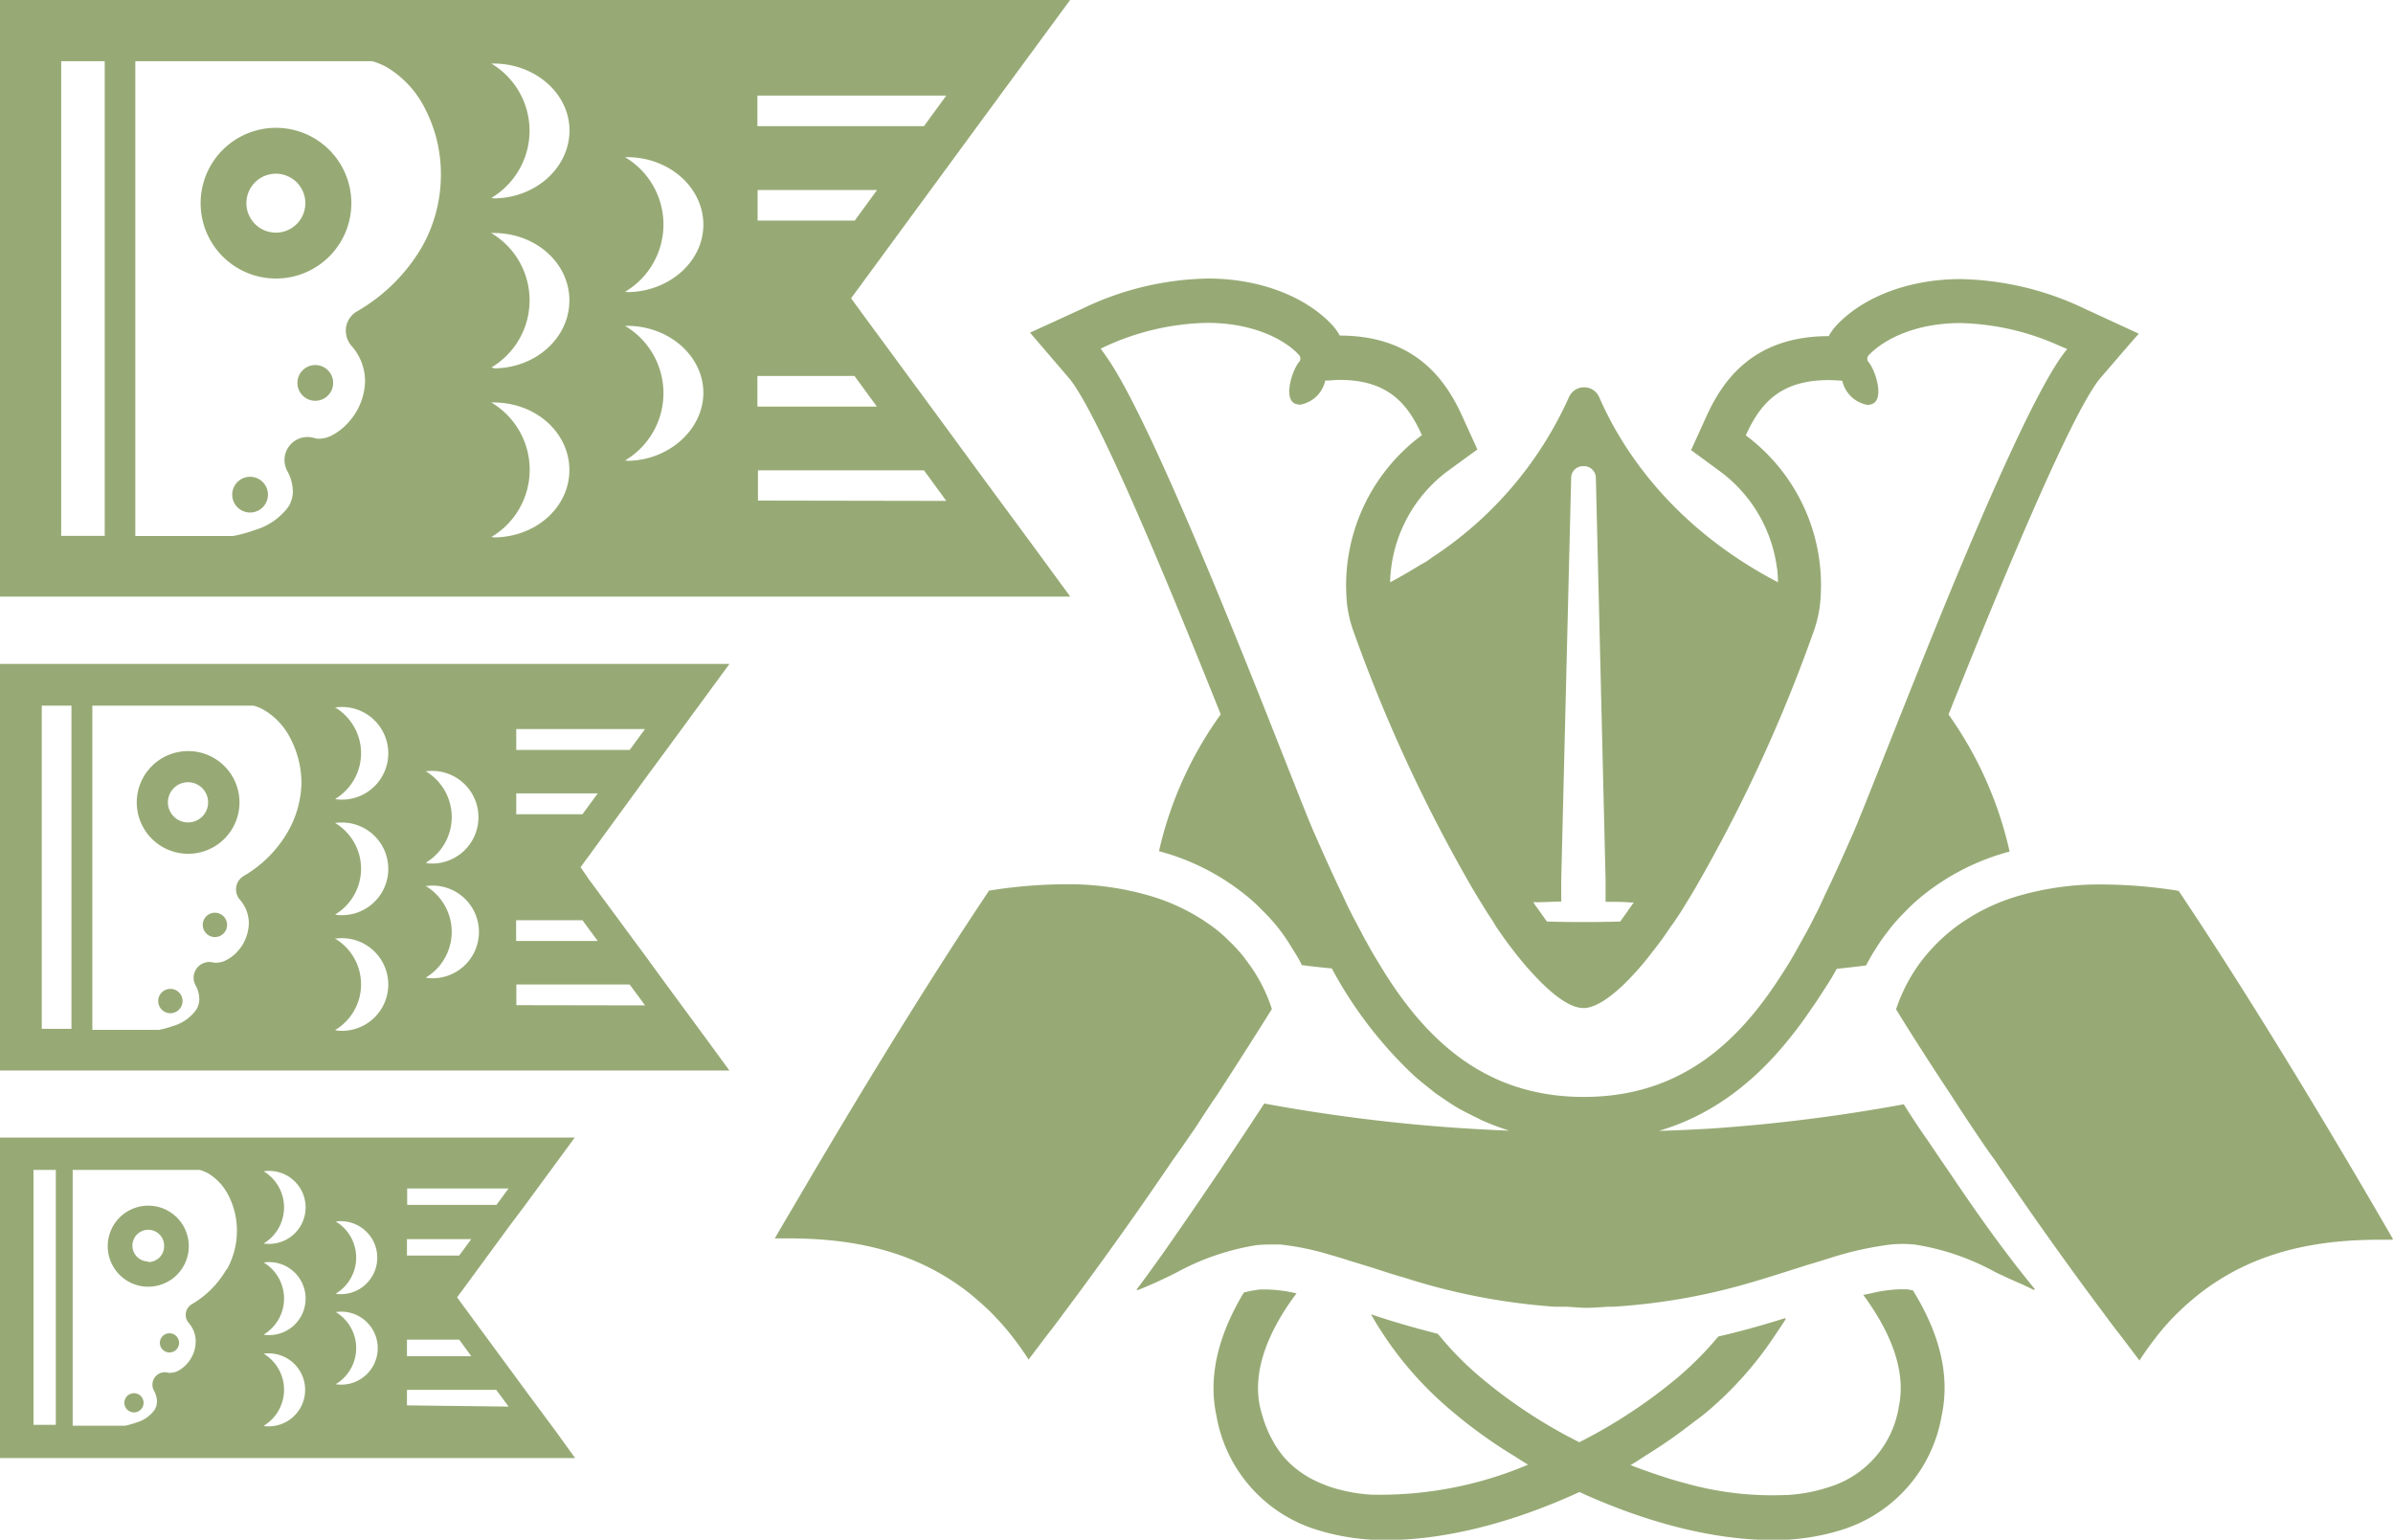
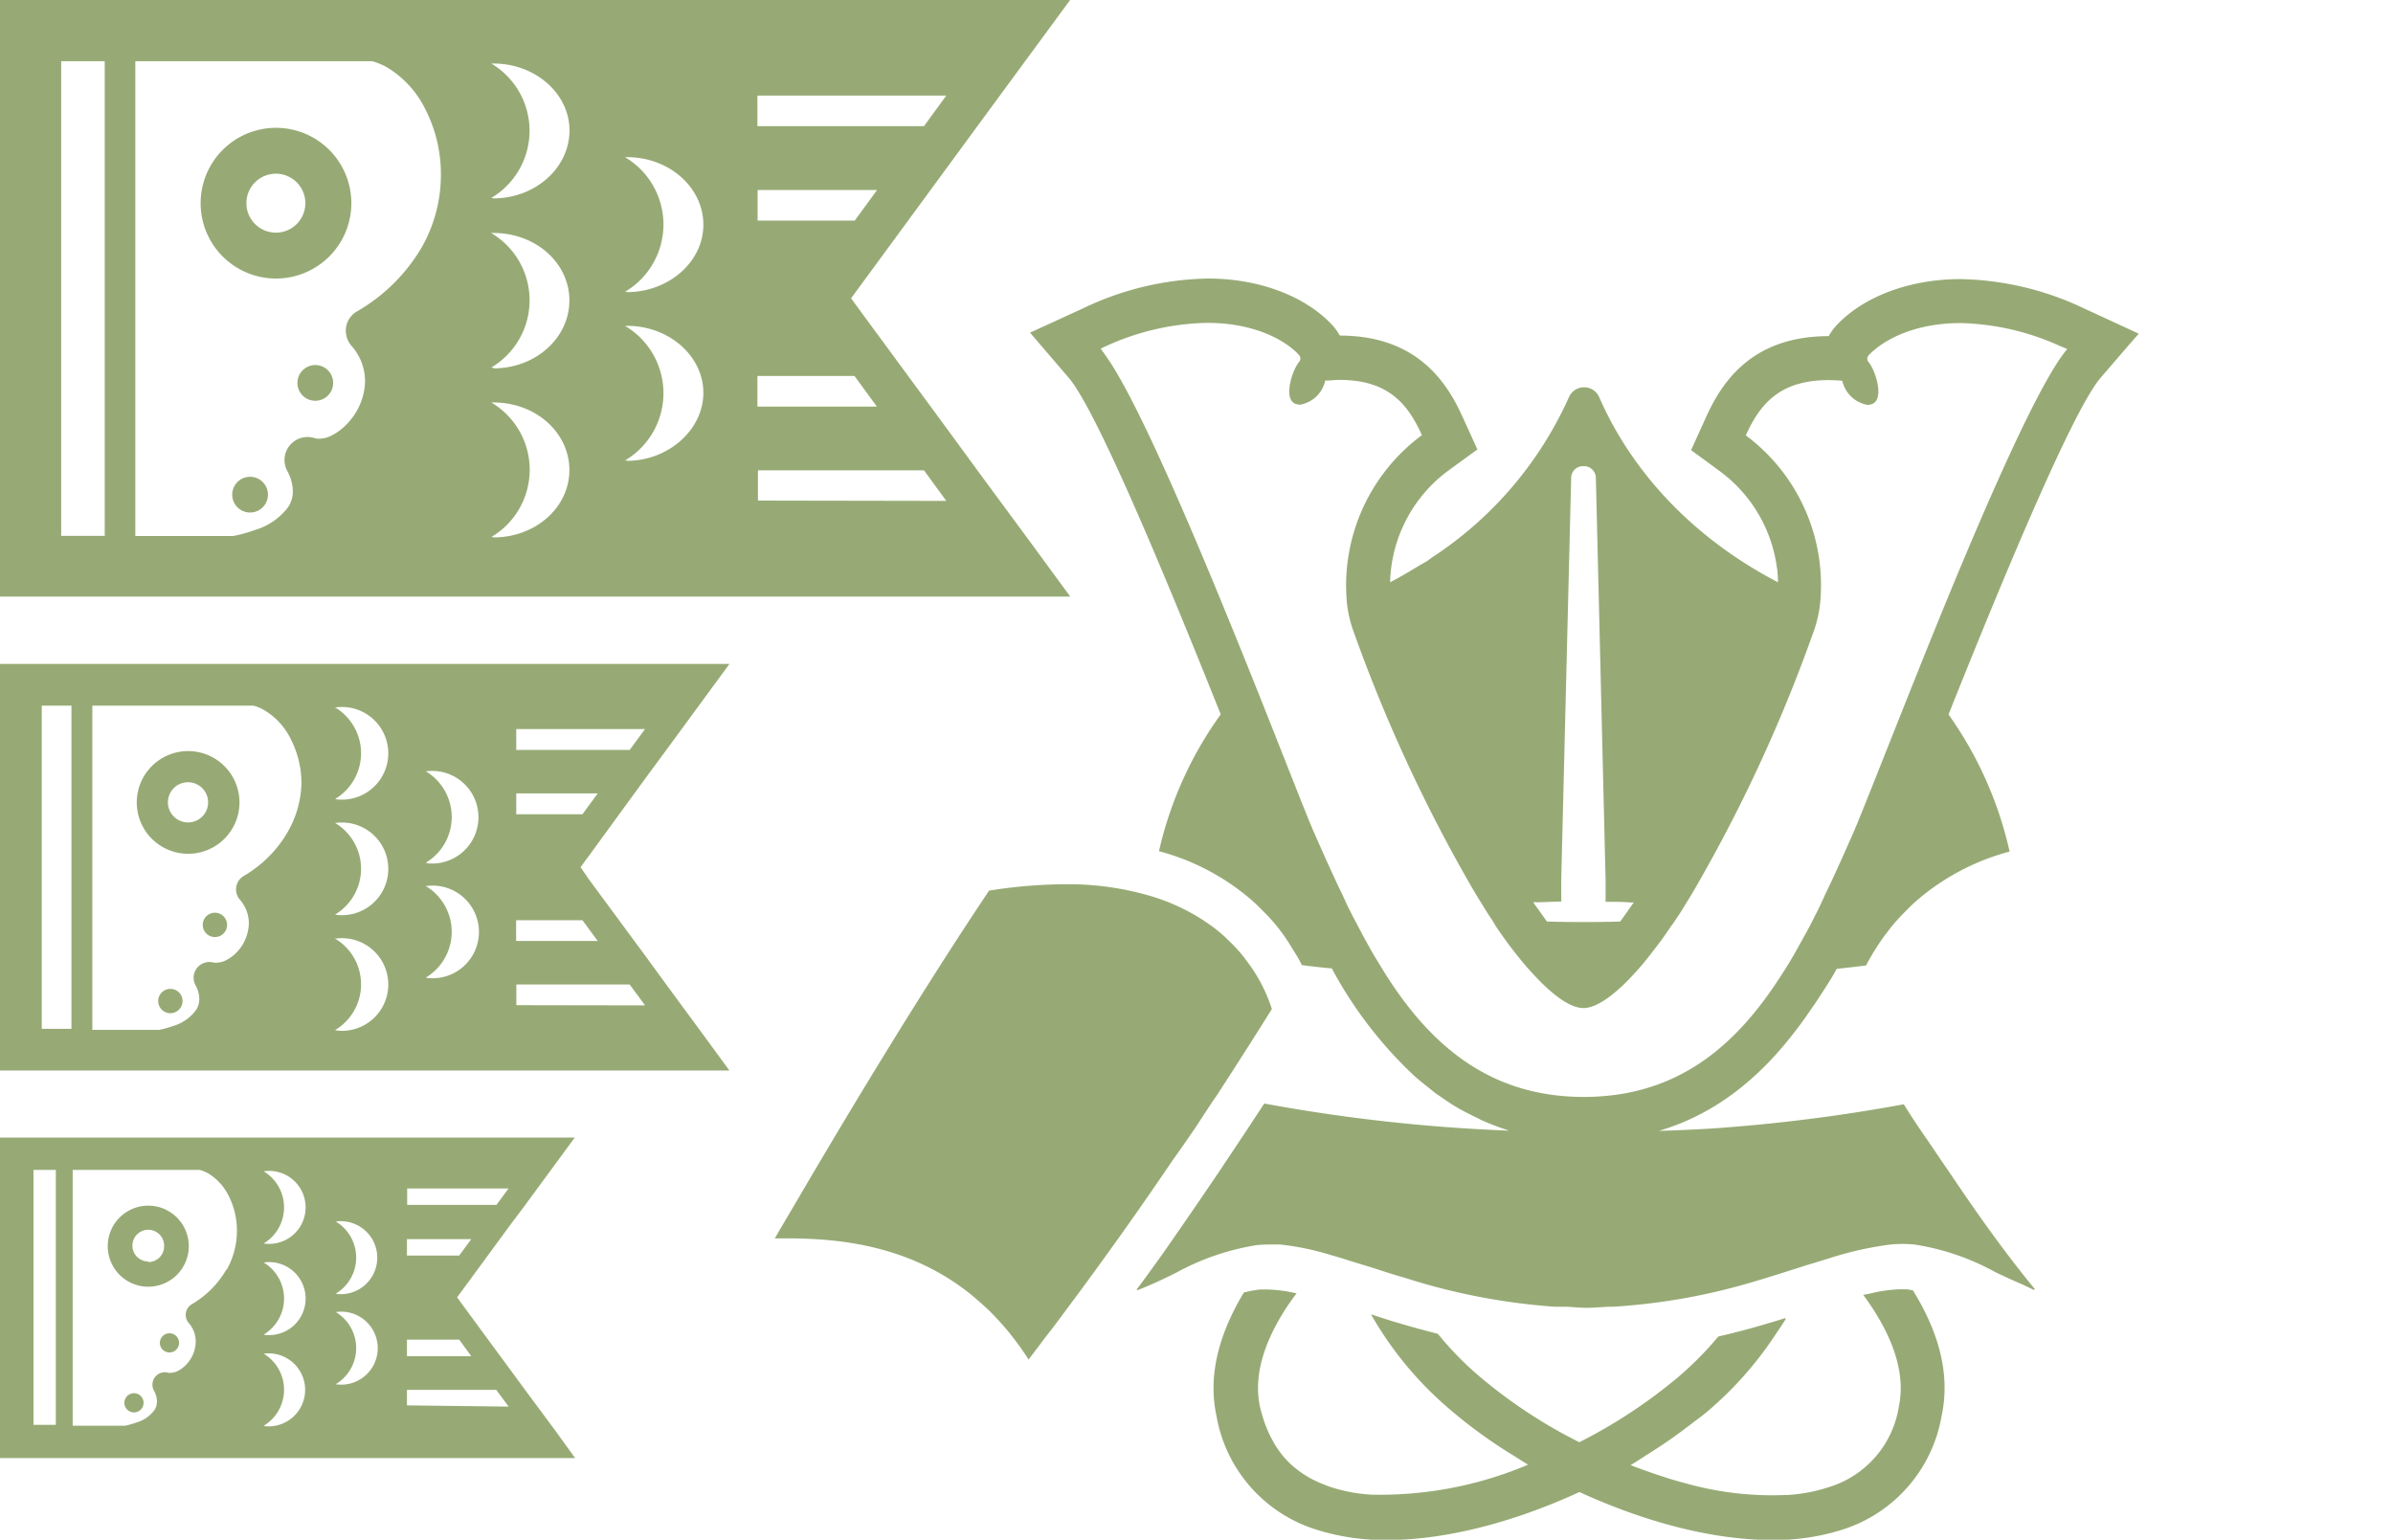
<svg xmlns="http://www.w3.org/2000/svg" id="_2" data-name="2" viewBox="0 0 214.34 137.92">
  <defs>
    <style>.cls-1{fill:#97aa75;}</style>
  </defs>
  <title>アートボード 1</title>
  <path class="cls-1" d="M170.82,115.49c-.22,0-.43,0-.63,0a12.88,12.88,0,0,0-2.71.39l-.59.11v0h0c2.26,3.07,3.9,6.62,3.19,10a9,9,0,0,1-6.23,7.21,14.56,14.56,0,0,1-3.79.72l-.2,0a28.56,28.56,0,0,1-8.7-1l-.7-.19c-.54-.15-1.07-.31-1.6-.49-.93-.3-1.86-.63-2.81-1,.58-.33,1.1-.7,1.66-1.05l.22-.14c1.16-.73,2.24-1.49,3.27-2.28l.16-.12c.51-.4,1.06-.78,1.53-1.18a32.22,32.22,0,0,0,6.19-7c.3-.45.61-.89.88-1.34h-.05a.21.21,0,0,0,0-.06c-1.84.58-3.82,1.15-6,1.65h0a30,30,0,0,1-3.65,3.68,46.24,46.24,0,0,1-8.8,5.79,44.87,44.87,0,0,1-8.82-5.79,28.8,28.8,0,0,1-3.85-3.92c-1.54-.39-3-.8-4.36-1.22-.52-.17-1-.31-1.56-.51l0,0-.06,0a31.72,31.72,0,0,0,7.23,8.65,43.26,43.26,0,0,0,5.68,4.08c.38.25.76.49,1.15.72a33.93,33.93,0,0,1-13.8,2.69l-.2,0a14.64,14.64,0,0,1-3.79-.72c-.24-.08-.46-.18-.69-.27s-.68-.3-1-.47a9.42,9.42,0,0,1-1.1-.71,8.15,8.15,0,0,1-.88-.76,7.67,7.67,0,0,1-.79-.92,8.32,8.32,0,0,1-.63-1,9.13,9.13,0,0,1-.59-1.26,9.94,9.94,0,0,1-.34-1c-.07-.25-.15-.51-.21-.78-.63-3,.57-6.1,2.39-8.89.28-.42.57-.83.89-1.25h0l0,0a12.55,12.55,0,0,0-2.64-.35c-.21,0-.41,0-.63,0a10.37,10.37,0,0,0-1.45.27c-2,3.33-3.29,7.14-2.46,11A13,13,0,0,0,117.84,137a20.27,20.27,0,0,0,6.41.95c5.43,0,11.59-1.7,17.22-4.3,5.65,2.6,11.79,4.3,17.24,4.3a20.13,20.13,0,0,0,6.38-.95,13,13,0,0,0,8.82-10.17c.86-4-.47-7.85-2.57-11.24Z" />
  <path class="cls-1" d="M174.45,104.78c-.7-1-1.35-2-2-2.93s-1.35-2-1.93-2.93a152.29,152.29,0,0,1-17.22,2.17c-1.57.09-3.14.17-4.71.21,5.2-1.54,9.12-4.87,12.26-9l.18-.23c.43-.57.85-1.16,1.25-1.76.25-.35.49-.7.73-1.08l.06-.09c.48-.75,1-1.52,1.44-2.35.87-.1,1.75-.19,2.64-.31.24-.48.54-1,.88-1.53a16.62,16.62,0,0,1,1.05-1.5l.21-.28,0,0a18.17,18.17,0,0,1,1.53-1.68,14.17,14.17,0,0,1,1.07-1,21,21,0,0,1,8.11-4.21A34,34,0,0,0,174.53,64c4.22-10.57,11-27.12,13.63-30.17l2.67-3.1.74-.84h0l0,0-4.77-2.2A26.87,26.87,0,0,0,175.6,25c-4.56,0-8.72,1.57-11.14,4.18a4.62,4.62,0,0,0-.66.93h0c-6.91,0-9.59,4.15-11,7.28l-1.33,2.93,2.59,1.9a12.83,12.83,0,0,1,5.06,8.37c0,.15.06.3.07.44v0a11.13,11.13,0,0,1,.06,1.13c-9.65-5.05-14.07-12.14-16-16.56a1.48,1.48,0,0,0-2.73,0,33.53,33.53,0,0,1-12.29,14.36l-.38.28c-.24.15-.51.29-.76.44-.82.5-1.66,1-2.58,1.48a12.83,12.83,0,0,1,5.21-10l2.61-1.9L131,37.34c-1.41-3.13-4.11-7.28-11-7.28h0a4.62,4.62,0,0,0-.66-.93c-2.42-2.61-6.58-4.18-11.14-4.18a26.86,26.86,0,0,0-11.21,2.68l-3.73,1.71-1,.46h0l0,0,3.43,4c2.63,3,9.43,19.64,13.65,30.19a33.66,33.66,0,0,0-5.52,12.21.43.43,0,0,0,0,.05h0s0,0,0,0a20.9,20.9,0,0,1,8.09,4.21,14.17,14.17,0,0,1,1.07,1,18.17,18.17,0,0,1,1.53,1.68l0,0,.21.28a16.62,16.62,0,0,1,1,1.5c.34.54.64,1,.88,1.53.91.12,1.8.22,2.69.3a37.32,37.32,0,0,0,7.34,9.58h0c.6.54,1.21,1,1.86,1.53.2.15.4.28.6.42.47.32.93.64,1.41.92s1.16.63,1.75.91l.43.22a24.09,24.09,0,0,0,2.49.95,152.8,152.8,0,0,1-21.93-2.43c-.6.91-1.23,1.88-1.93,2.93s-1.28,1.92-2,3c-1.52,2.26-3.21,4.72-5,7.29-.83,1.16-1.66,2.33-2.51,3.45l.07,0,0,.06c1.29-.51,2.46-1.06,3.49-1.58a22.21,22.21,0,0,1,7.17-2.46,11.13,11.13,0,0,1,1.13-.06c.32,0,.66,0,1,0a24.08,24.08,0,0,1,4.5.93c.56.16,1.11.32,1.71.52l2,.61c.93.3,1.88.62,2.89.9a56.88,56.88,0,0,0,13.46,2.61l.85,0c.65,0,1.27.1,2,.1s1.39-.07,2.08-.1l.4,0a55.62,55.62,0,0,0,12.86-2.34c1.34-.39,2.61-.81,3.82-1.19.36-.12.71-.23,1.07-.33l2-.62a29.64,29.64,0,0,1,4.4-1,10.43,10.43,0,0,1,1.73-.14,11.05,11.05,0,0,1,1.11.06,21.88,21.88,0,0,1,7.17,2.46c.79.38,1.65.77,2.55,1.16l.94.45,0-.06.08,0C179.19,111.74,176.65,108.05,174.45,104.78Zm-31.51-62,.87,36,0,2c.75,0,1.5,0,2.24.06a1.47,1.47,0,0,1,.21,0l.07,0c-.43.62-.84,1.2-1.21,1.71-2.2.06-4.37.06-6.56,0-.33-.45-.7-1-1.07-1.49a1.88,1.88,0,0,1-.14-.24.82.82,0,0,1,.27,0c.74,0,1.49-.06,2.22-.06l0-2,.89-36a1.05,1.05,0,0,1,1.1-1A1.06,1.06,0,0,1,142.94,42.79ZM98.59,31.23a22.79,22.79,0,0,1,9.54-2.31c4.15,0,7,1.52,8.23,2.89a.47.47,0,0,1,0,.61c-.62.74-1.39,3.19-.42,3.71a1.17,1.17,0,0,0,.52.12,2.79,2.79,0,0,0,2.24-2.16c.45,0,.87-.06,1.27-.06,4.34,0,6.1,2.1,7.39,4.95a16.74,16.74,0,0,0-6.7,15.19,11.18,11.18,0,0,0,.51,2.21,139.39,139.39,0,0,0,10.45,22.74c.38.67.77,1.31,1.15,1.92h0c.3.5.59.95.89,1.39L134,83c.57.84,1.11,1.59,1.64,2.26a28.35,28.35,0,0,0,2.5,2.84c1.49,1.46,2.75,2.2,3.69,2.2s2.19-.74,3.7-2.2a26.05,26.05,0,0,0,2.48-2.84c.53-.67,1.09-1.42,1.64-2.26.14-.18.26-.35.38-.53.3-.44.6-.89.89-1.39h0c.38-.61.78-1.25,1.15-1.92a137.87,137.87,0,0,0,10.43-22.74,11.18,11.18,0,0,0,.51-2.21A16.72,16.72,0,0,0,156.37,39c1.29-2.85,3.08-4.95,7.41-4.95q.6,0,1.23.06h0a2.83,2.83,0,0,0,2.26,2.16,1.15,1.15,0,0,0,.5-.12c1-.52.2-3-.4-3.71a.45.45,0,0,1,0-.61c1.29-1.37,4.09-2.89,8.23-2.89a22.72,22.72,0,0,1,8.79,2c.26.12.51.2.77.33-2.91,3.4-9,17.91-13.55,29.32C168.9,67.36,166.7,73,166,74.6c-.83,1.88-1.66,3.76-2.57,5.63-.18.41-.38.83-.58,1.25l-.31.61a0,0,0,0,1,0,0c-.32.64-.64,1.27-1,1.88a3.24,3.24,0,0,1-.2.36c-.54,1-1.11,2-1.73,2.93-4,6.31-9.27,11-17.75,11s-13.78-4.71-17.76-11c-.62-1-1.19-1.92-1.73-2.93a3.24,3.24,0,0,1-.2-.36c-.33-.61-.65-1.24-1-1.88a0,0,0,0,1,0,0c-.1-.2-.19-.4-.31-.61-.2-.42-.4-.84-.58-1.25-.91-1.87-1.74-3.75-2.57-5.63-.7-1.57-2.88-7.24-5.59-14-4.34-10.81-10-24.41-13.06-28.71Z" />
  <path class="cls-1" d="M107.08,101c.66-1,1.29-2,1.91-2.88,2.43-3.74,4.16-6.5,4.93-7.73a14.1,14.1,0,0,0-2.38-4.47s0-.06-.06-.1a13.46,13.46,0,0,0-1.56-1.69s0-.06-.06-.06a1.89,1.89,0,0,0-.2-.2,13.45,13.45,0,0,0-1.75-1.34,3.3,3.3,0,0,0-.39-.26,18.28,18.28,0,0,0-4.64-2.06,26.13,26.13,0,0,0-7.57-1,44.17,44.17,0,0,0-6.72.57c-6.49,9.69-13.15,20.84-17.19,27.74-.7,1.19-1.38,2.33-2,3.41h0s0,0,0,0h1.09c4.32,0,9.81.53,14.82,3.82a19.32,19.32,0,0,1,1.61,1.17c.51.42,1,.85,1.52,1.33.26.24.5.5.74.75a21.17,21.17,0,0,1,1.6,1.87c.46.59.89,1.2,1.33,1.88,0,0,0,0,0,.06l.06-.08,1.62-2.14c.6-.75,1.15-1.51,1.71-2.26,3.57-4.78,6.84-9.41,9.59-13.48C105.81,102.86,106.47,101.89,107.08,101Z" />
-   <path class="cls-1" d="M214.29,111h.05c-3.46-6-11.47-19.66-19.2-31.2a44,44,0,0,0-6.72-.57,25.89,25.89,0,0,0-7.55,1,17.61,17.61,0,0,0-4.64,2.08l-.37.24a15.57,15.57,0,0,0-1.75,1.36l-.2.18-.06.06a17.14,17.14,0,0,0-1.56,1.69.44.44,0,0,1-.08.1,15,15,0,0,0-2.38,4.47c.75,1.23,2.48,4,4.94,7.71.59.92,1.22,1.89,1.9,2.9s1.27,1.9,2,2.89c2.75,4.07,6,8.7,9.57,13.48.56.75,1.11,1.51,1.71,2.26l1.62,2.14.06.08,0,0h0s0,0,0,0c.44-.68.87-1.29,1.33-1.88a21.5,21.5,0,0,1,1.6-1.89c.24-.25.48-.49.74-.73.49-.48,1-.91,1.52-1.33a19.32,19.32,0,0,1,1.61-1.17c5-3.29,10.5-3.82,14.82-3.82h.7l.36,0Z" />
  <path class="cls-1" d="M24.72,11.45a6.75,6.75,0,1,0,6.75,6.75A6.75,6.75,0,0,0,24.72,11.45Zm0,9.39a2.64,2.64,0,1,1,2.63-2.64A2.64,2.64,0,0,1,24.72,20.84Z" />
  <path class="cls-1" d="M28.24,32.7a1.6,1.6,0,1,0,1.6,1.6A1.6,1.6,0,0,0,28.24,32.7Z" />
  <path class="cls-1" d="M22.4,42.71A1.6,1.6,0,1,0,24,44.3,1.6,1.6,0,0,0,22.4,42.71Z" />
  <path class="cls-1" d="M92.66,49.07l-5.16-7-2.42-3.31-7.65-10.4-1.2-1.64,1.22-1.66,7.63-10.4,2.42-3.3L95.85,0H0V53.44H95.86ZM67.84,8.56H84.76l-2,2.74H67.84V8.56Zm0,8.46H78.56l-2,2.74h-8.7V17Zm0,16.66h8.7l2,2.74H67.84V33.68ZM9.38,48H5.48V5.48h3.9ZM37.8,22.11A15.94,15.94,0,0,1,32,27.88a2,2,0,0,0-1,1.42A2.09,2.09,0,0,0,31.5,31a4.78,4.78,0,0,1,1.2,3.13,5.66,5.66,0,0,1-1.47,3.68,5.16,5.16,0,0,1-1.41,1.14,2.61,2.61,0,0,1-1.24.35,1.44,1.44,0,0,1-.43-.06,2.06,2.06,0,0,0-2.43,2.93,3.94,3.94,0,0,1,.51,1.82,2.57,2.57,0,0,1-.41,1.42,5.75,5.75,0,0,1-3,2.07,13,13,0,0,1-1.91.53H12.12V5.48H33.33A6.41,6.41,0,0,1,34.61,6a9,9,0,0,1,3.47,3.75,12.74,12.74,0,0,1,1.41,5.89A13.11,13.11,0,0,1,37.8,22.11Zm6.38,26H44a7,7,0,0,0,0-12.06l.19,0C48,36.05,51,38.76,51,42.1S48,48.14,44.18,48.14Zm0-15.18-.19,0a7,7,0,0,0,0-12.06l.19,0C48,20.86,51,23.57,51,26.91S48,33,44.18,33Zm0-15.19-.19,0A7,7,0,0,0,44,5.69h.19c3.77,0,6.82,2.7,6.82,6S48,17.77,44.18,17.77Zm12,23.51-.2,0a7,7,0,0,0,0-12.06l.2,0c3.76,0,6.82,2.71,6.82,6S59.89,41.28,56.13,41.28Zm0-15.11-.2,0a7,7,0,0,0,0-12.06l.2,0c3.76,0,6.82,2.71,6.82,6.05S59.89,26.17,56.13,26.17Zm11.71,18.7V42.13H82.76l2,2.74Z" />
  <path class="cls-1" d="M16.85,67.28a4.6,4.6,0,1,0,4.6,4.6A4.6,4.6,0,0,0,16.85,67.28Zm0,6.39a1.8,1.8,0,1,1,1.79-1.79A1.79,1.79,0,0,1,16.85,73.67Z" />
  <path class="cls-1" d="M19.25,81.76a1.09,1.09,0,1,0,1.09,1.09A1.09,1.09,0,0,0,19.25,81.76Z" />
  <path class="cls-1" d="M15.27,88.58a1.09,1.09,0,1,0,1.08,1.09A1.09,1.09,0,0,0,15.27,88.58Z" />
  <path class="cls-1" d="M63.15,92.91l-3.51-4.77L58,85.89,52.77,78.8,52,77.68l.83-1.13L58,69.46l1.66-2.25,5.68-7.74H0V95.89H65.33ZM46.24,65.31H57.77L56.4,67.18H46.24V65.31Zm0,5.76h7.3l-1.37,1.87H46.24V71.07Zm0,11.36h5.93l1.37,1.86H46.23V82.43ZM6.4,92.16H3.74V63.21H6.4ZM25.76,74.54a10.79,10.79,0,0,1-3.94,3.93,1.4,1.4,0,0,0-.35,2.1,3.25,3.25,0,0,1,.82,2.13,3.89,3.89,0,0,1-1,2.51,3.44,3.44,0,0,1-1,.78,1.84,1.84,0,0,1-.84.24.94.94,0,0,1-.3,0,1.41,1.41,0,0,0-1.65,2,2.61,2.61,0,0,1,.35,1.24,1.77,1.77,0,0,1-.29,1,3.87,3.87,0,0,1-2,1.42,10.21,10.21,0,0,1-1.29.36h-6V63.21H22.71a3.89,3.89,0,0,1,.88.36A6.12,6.12,0,0,1,26,66.12a8.71,8.71,0,0,1,1,4A9.11,9.11,0,0,1,25.76,74.54Zm4.35,17.74H30a4.77,4.77,0,0,0,0-8.21l.13,0a4.15,4.15,0,1,1,0,8.24Zm0-10.35H30a4.78,4.78,0,0,0,0-8.22h.13a4.15,4.15,0,1,1,0,8.24Zm0-10.35H30a4.78,4.78,0,0,0,0-8.22h.13a4.15,4.15,0,1,1,0,8.24Zm8.14,16h-.13a4.78,4.78,0,0,0,0-8.22h.13a4.15,4.15,0,1,1,0,8.24Zm0-10.29-.13,0a4.77,4.77,0,0,0,0-8.21l.13,0a4.15,4.15,0,1,1,0,8.25Zm8,12.75V88.19H56.4l1.38,1.87Z" />
  <path class="cls-1" d="M13.28,108a3.63,3.63,0,1,0,3.63,3.63A3.63,3.63,0,0,0,13.28,108Zm0,5a1.42,1.42,0,1,1,1.42-1.41A1.41,1.41,0,0,1,13.28,113.05Z" />
  <path class="cls-1" d="M15.18,119.43a.86.86,0,1,0,0,1.72.86.86,0,1,0,0-1.72Z" />
  <path class="cls-1" d="M12,124.8a.86.86,0,1,0,.86.86A.86.86,0,0,0,12,124.8Z" />
  <path class="cls-1" d="M49.79,128.22,47,124.46l-1.3-1.77-4.11-5.59-.65-.89.66-.89,4.1-5.59L47,108l4.48-6.1H0v28.71H51.51ZM36.45,106.46h9.1l-1.08,1.47h-8v-1.47Zm0,4.54h5.76l-1.08,1.47H36.45V111Zm0,9h4.68l1.08,1.48H36.45V120ZM5,127.63H3V104.8H5Zm15.27-13.9a8.54,8.54,0,0,1-3.11,3.11,1.11,1.11,0,0,0-.27,1.65,2.53,2.53,0,0,1,.64,1.68,3,3,0,0,1-.79,2,2.83,2.83,0,0,1-.76.61,1.49,1.49,0,0,1-.66.19.64.64,0,0,1-.24,0,1.11,1.11,0,0,0-1.3,1.58,2.08,2.08,0,0,1,.28,1,1.43,1.43,0,0,1-.23.76,3,3,0,0,1-1.6,1.11,8.53,8.53,0,0,1-1,.29H6.51V104.8h11.4a4,4,0,0,1,.69.28,4.83,4.83,0,0,1,1.86,2,6.83,6.83,0,0,1,.76,3.16A7.09,7.09,0,0,1,20.31,113.73Zm3.43,14h-.1a3.77,3.77,0,0,0,0-6.48h.1a3.27,3.27,0,1,1,0,6.5Zm0-8.17h-.1a3.77,3.77,0,0,0,0-6.48h.1a3.27,3.27,0,1,1,0,6.49Zm0-8.16h-.1a3.78,3.78,0,0,0,0-6.49h.1a3.27,3.27,0,1,1,0,6.49ZM30.16,124h-.1a3.77,3.77,0,0,0,0-6.48h.1a3.27,3.27,0,1,1,0,6.49Zm0-8.11h-.1a3.77,3.77,0,0,0,0-6.48h.1a3.27,3.27,0,1,1,0,6.5Zm6.29,10V124.5h8L45.56,126Z" />
</svg>